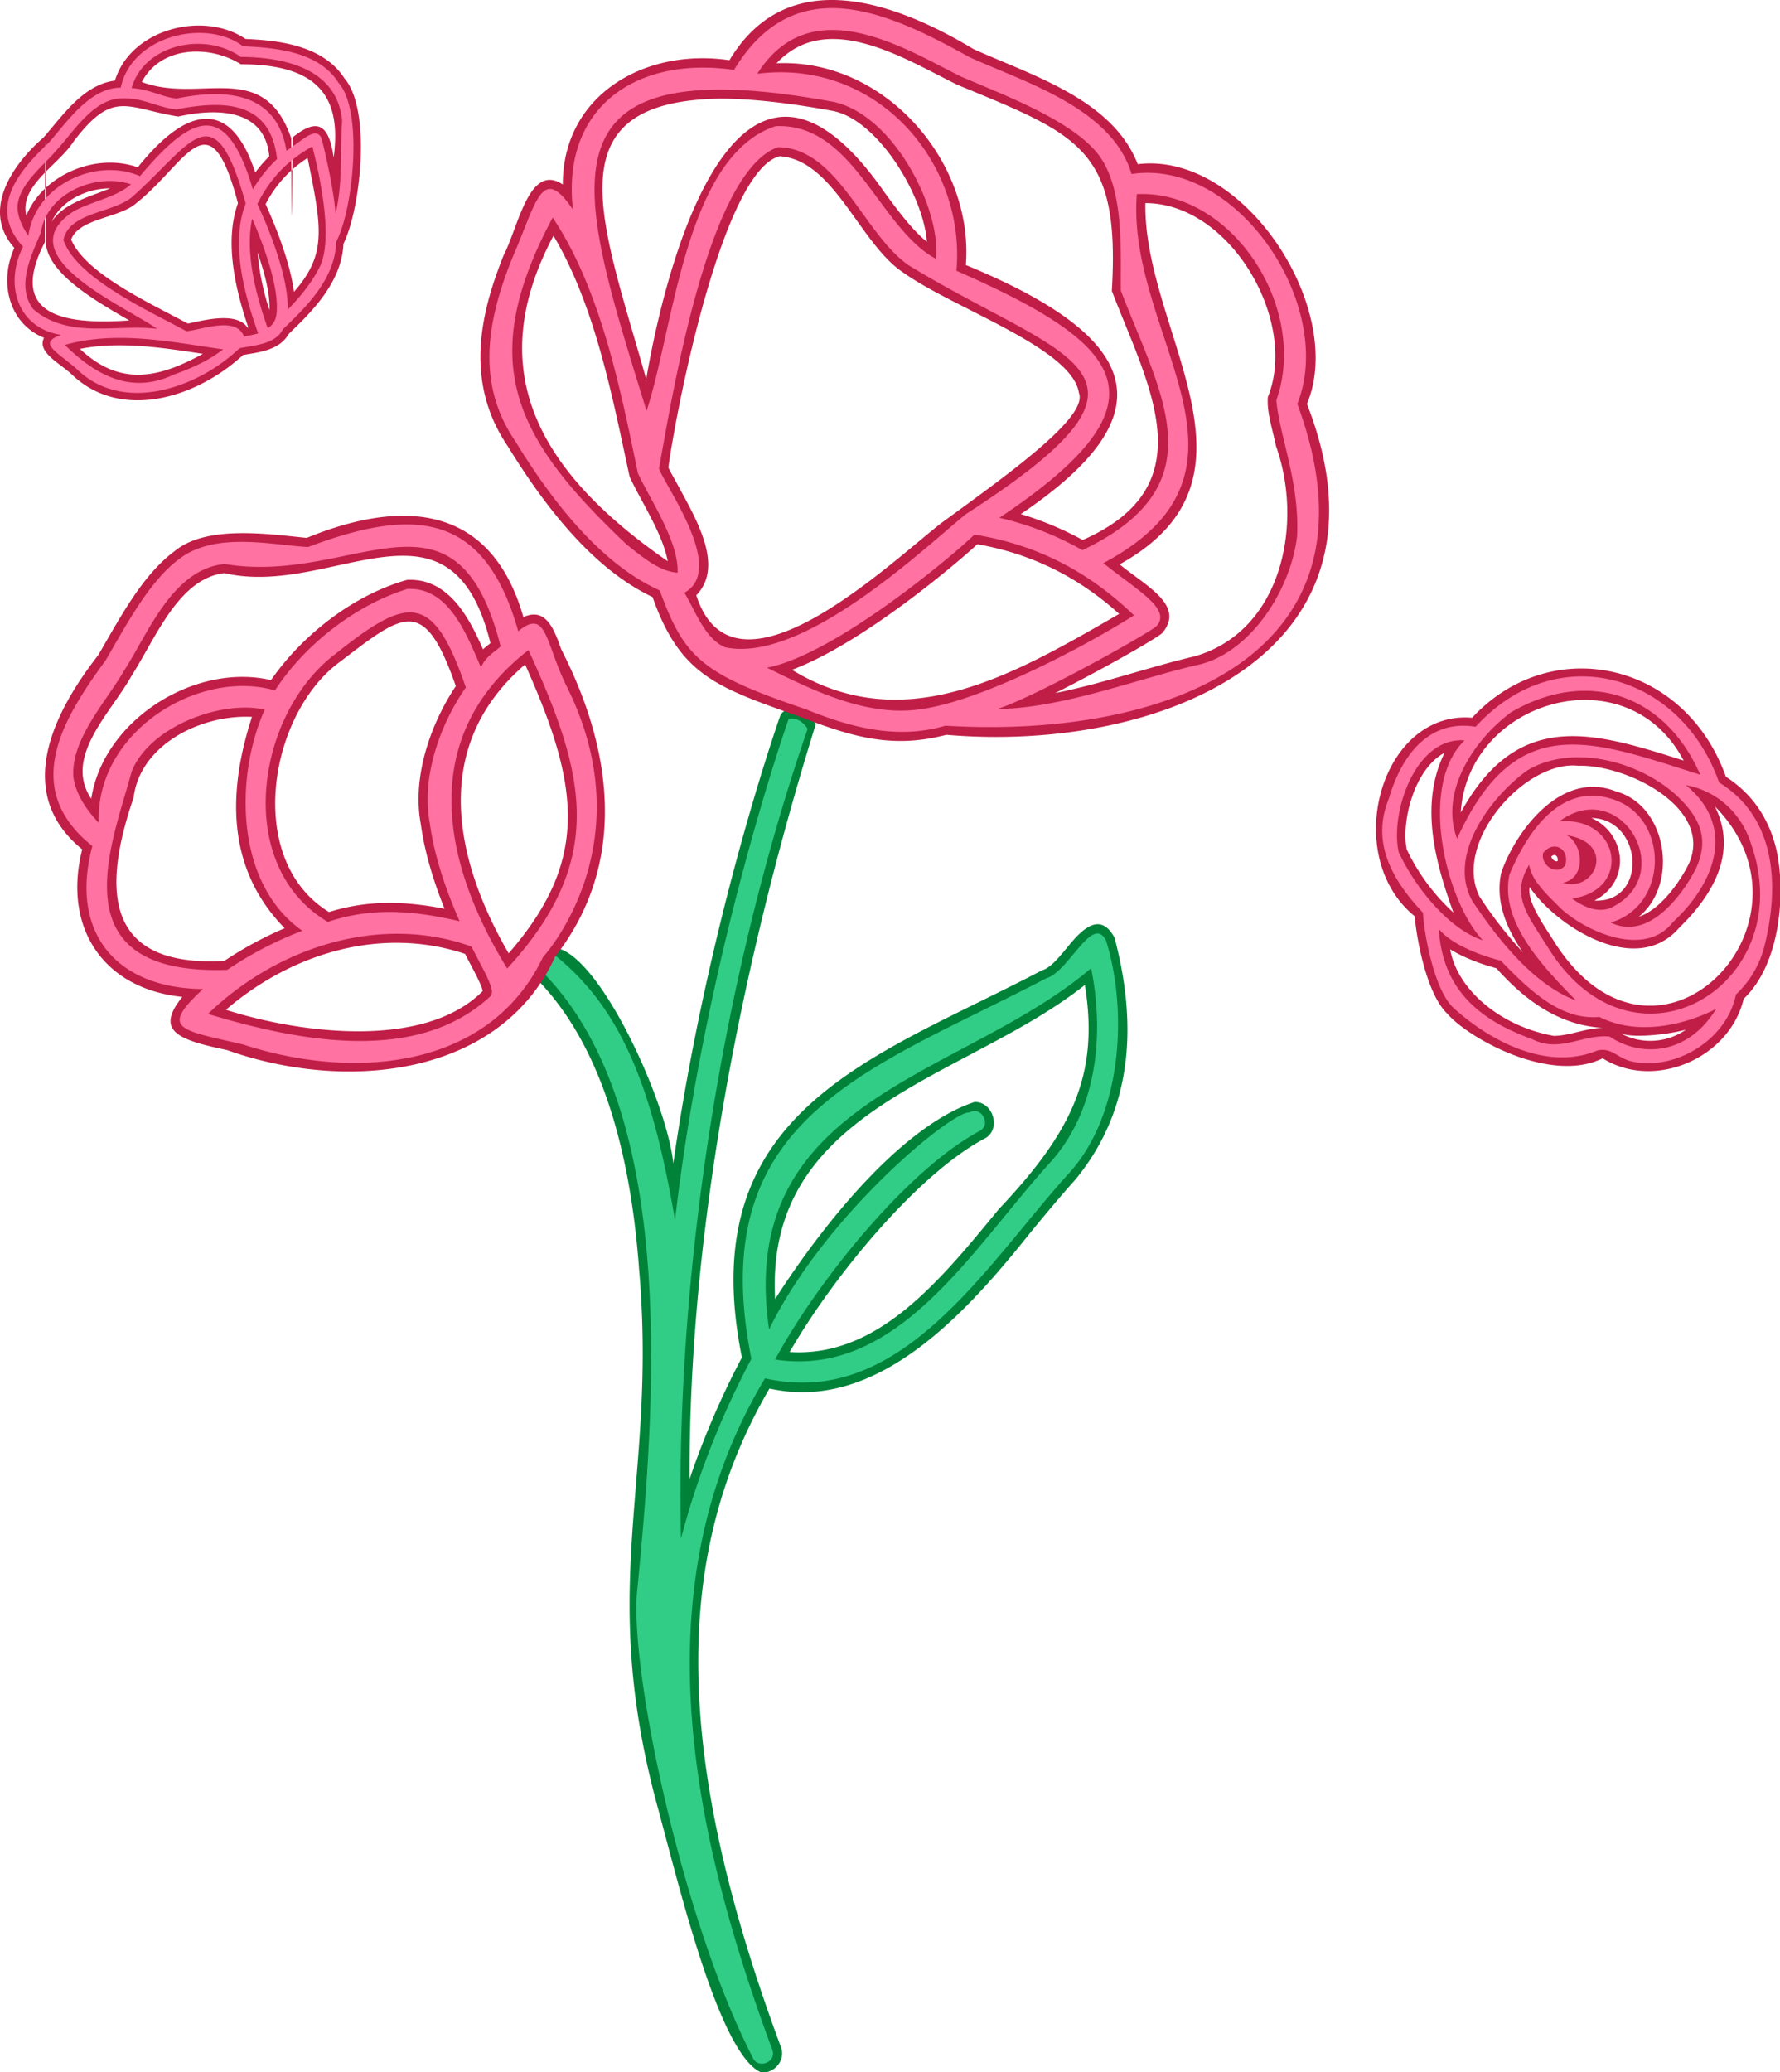
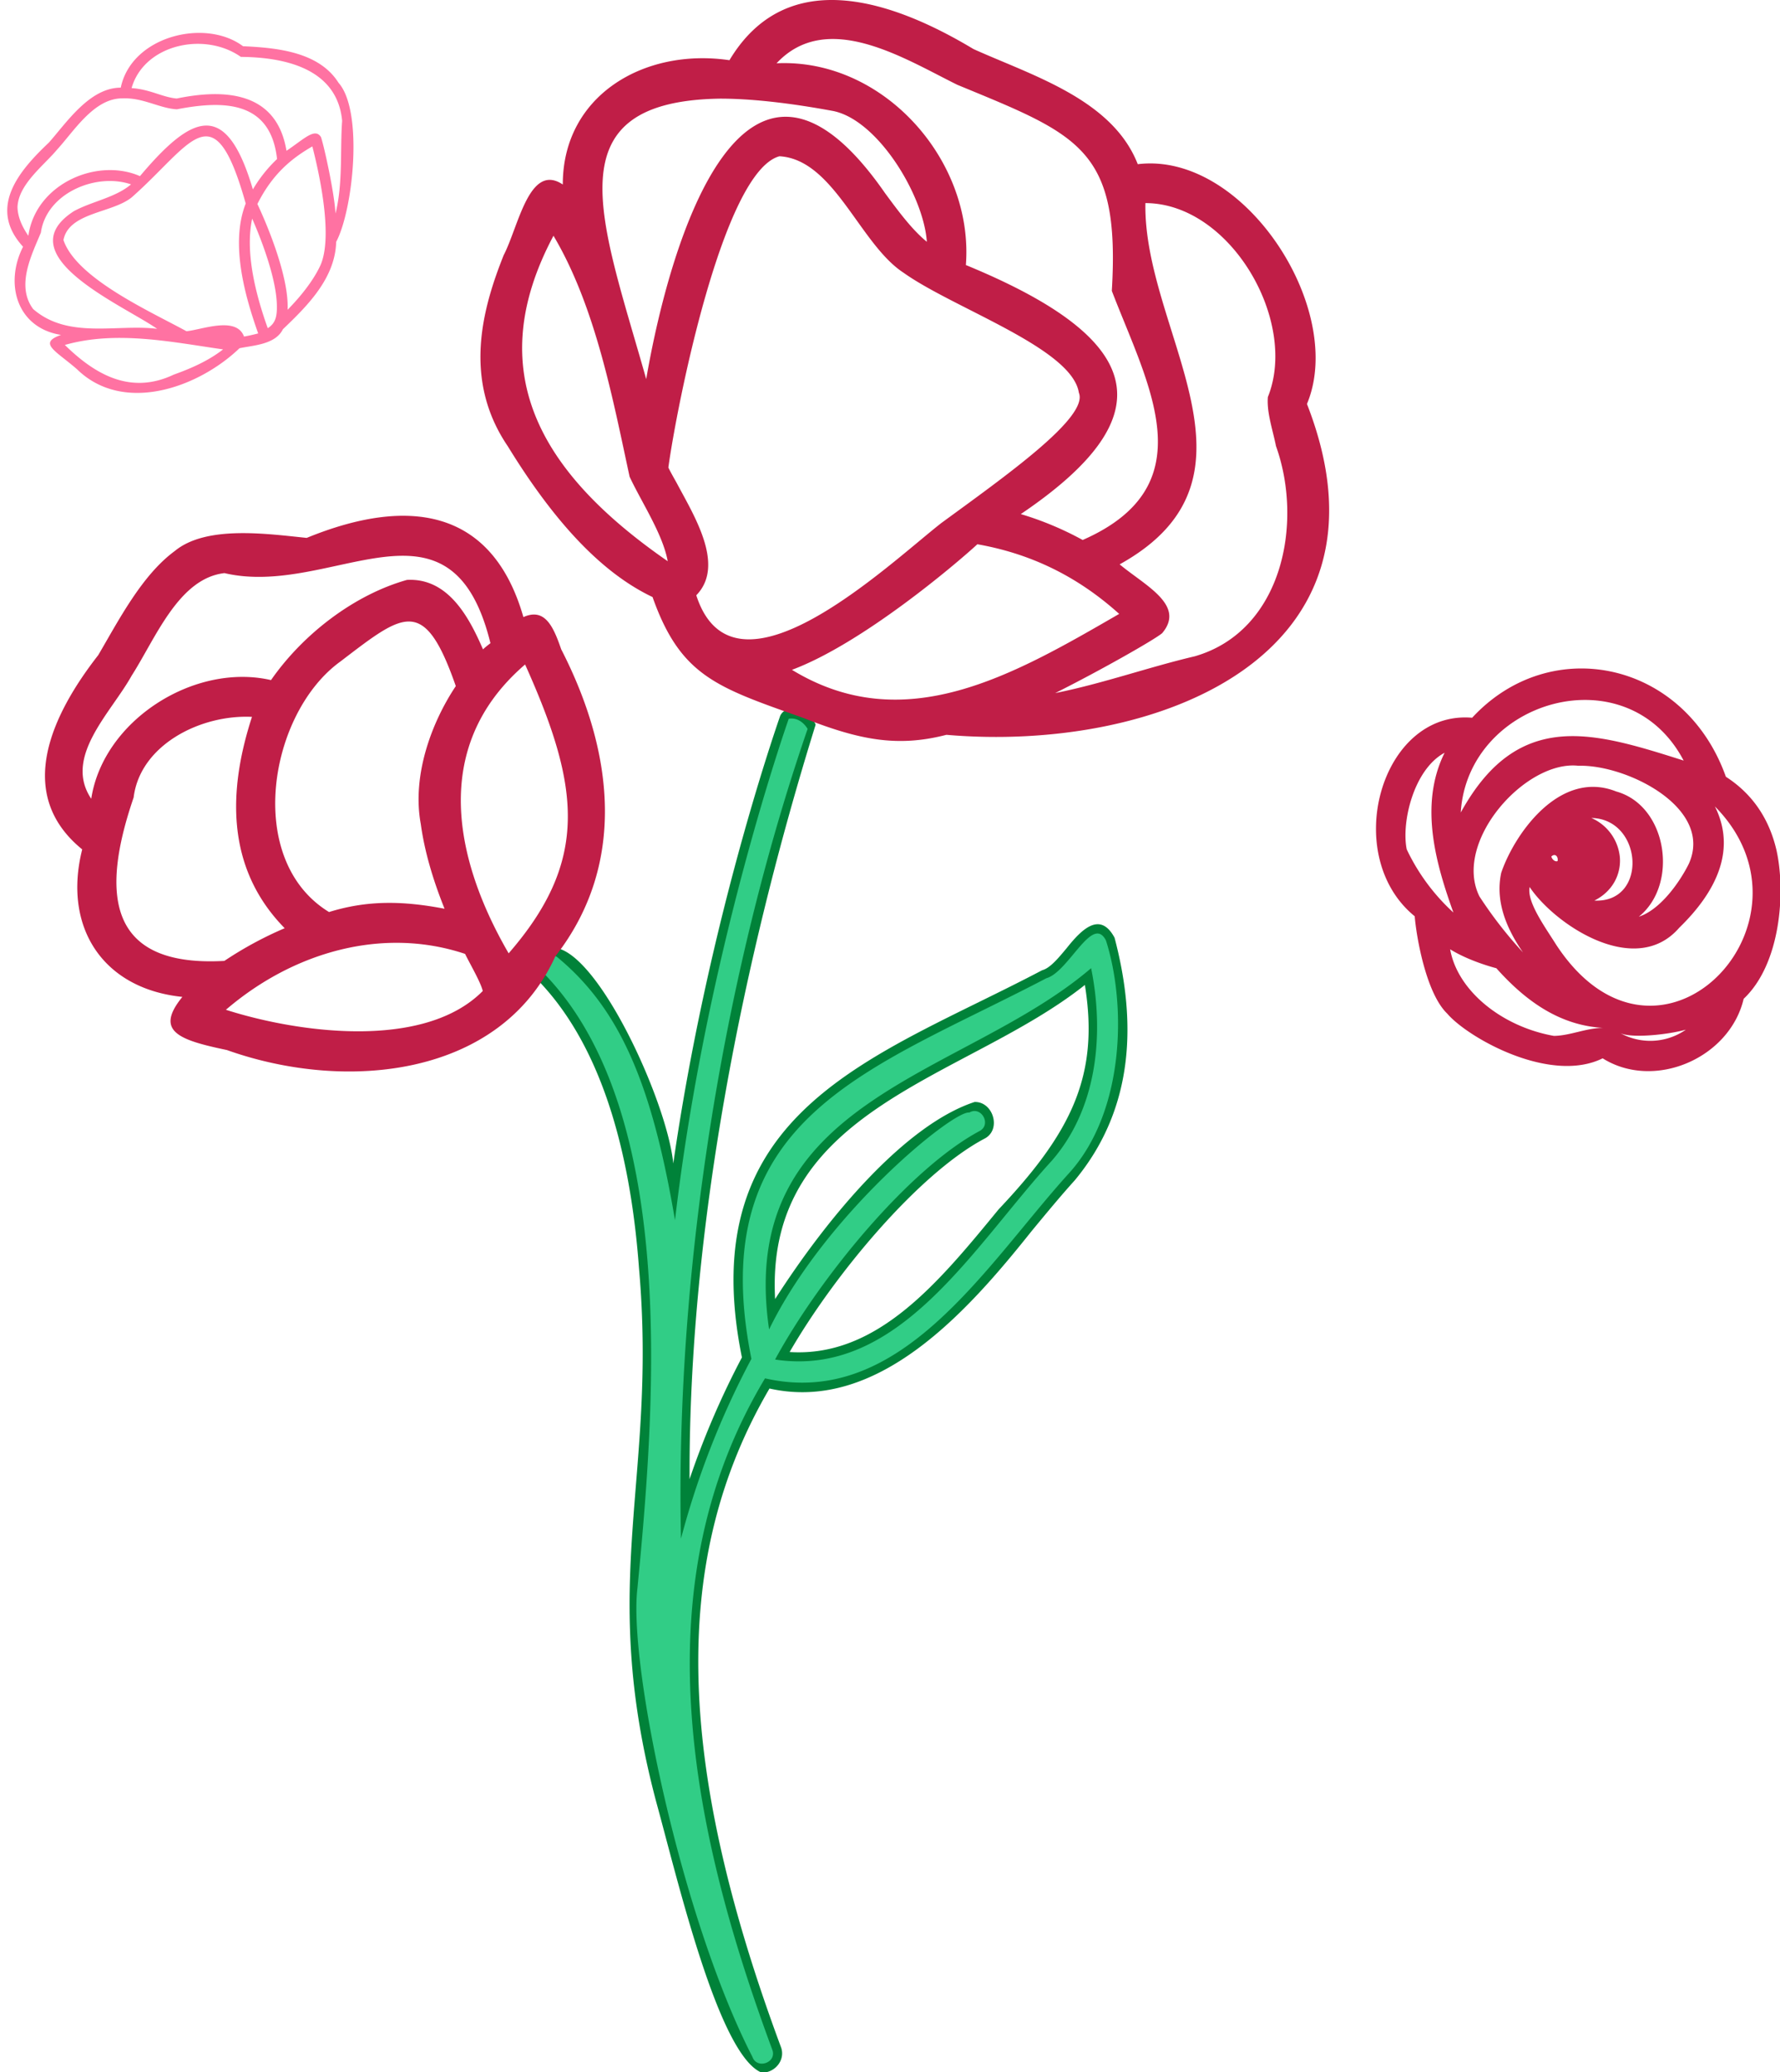
<svg xmlns="http://www.w3.org/2000/svg" viewBox="0 0 788 917">
  <path d="M493.415,414.977C487.075,403.16,478.958,411.091,472.236,419.549C468.613,423.889,464.928,428.415,461.357,429.355C388.31,467.844,306.134,490.488,328.445,600.699A369.072,369.072,0,0,0,305.273,654.557C304.822,543.731,328.861,424.245,361.067,320.716C360.164,317.099,348.75,309.76,345.385,316.785C341.815,327.04,312.877,411.835,298.062,514.858C294.872,482.697,253.089,395.971,236.115,425.307A8.305,8.305,0,0,0,238.931,434.613C263.835,460.894,278.629,503.546,282.899,561.385C291.062,654.805,264.41,698.89,290.443,797.145C300.195,832.566,318.205,909.667,337.26,917.223C343.215,917.296,347.998,911.355,345.621,905.613C298.629,778.925,297.053,688.95,340.654,614.46C388.564,625.218,428.334,580.407,456.615,544.889C463.238,536.87,469.493,529.295,475.813,522.301C502.926,489.615,502.801,450.526,493.415,414.977zM435.621,503.998C443.563,500.168,439.757,487.398,431.435,487.66C400.906,497.705,366.839,537.889,343.14,574.87C338.465,489.866,427.618,477.712,480.271,435.866C486.709,475.748,474.514,500.883,442.12,535.137C415.64,567.392,388.396,600.764,349.572,598.311C369.558,563.7,406.67,519.435,435.621,503.998z" fill="rgb(0, 130, 57)" order="0" opacity="1">
              </path>
  <path d="M489.605,416.196C483.591,404.371,473.113,430.142,463.214,432.898C385.298,473.722,311.038,493.718,332.645,601.321A371.031,371.031,0,0,0,301.467,680.893C298.792,559.202,321.291,427.737,357.524,322.577C357.194,321.949,354.363,317.255,349.177,318.057C349.122,318.259,312.721,420.787,298.821,539.99C288.953,481.728,275.276,447.057,246.584,423.474C242.224,420.561,236.687,428.066,241.608,431.624C300.663,493.57,289.772,624.515,282.192,702.84C278.068,736.313,301.735,849.292,333.11,910.248C335.078,915.872,344.069,912.786,341.882,907.034C304.461,806.149,284.431,700.171,338.673,609.958C398.793,623.666,436.14,560.241,472.845,519.618C497.965,492.465,498.761,444.814,489.605,416.196zM465.74,513.523C430.704,551.768,398.035,609.985,343.126,601.634C362.466,565.949,402.239,517.265,433.738,500.469C439.051,497.548,434.339,489.247,429.104,492.339C422.1,491.207,365.316,537.237,340.477,588.313C325.427,485.52,426.433,476.92,483.035,428.443C488.584,455.797,486.564,489.479,465.74,513.523z" fill="rgb(49, 205, 134)" order="1" opacity="1">
              </path>
  <path d="M248.444,287.335C244.876,276.943,241.113,268.911,231.708,273.077C217.756,224.401,179.995,219.938,135.779,238.034C118.018,236.224,91.228,232.346,77.301,243.898C62.724,254.612,52.412,274.754,43.484,289.921C23.298,315.774,5.948,351.107,36.39,375.88C27.689,410.519,45.698,437.577,80.734,441.153C68.286,456.43,79.278,460.239,100.434,464.667C153.858,483.687,221.839,476.182,245.84,423.221C277.084,383.213,272.257,333.652,248.444,287.335zM225.179,421.876C206.228,389.29,185.869,334.065,232.46,294.05C256.726,348.033,261.028,380.652,225.179,421.876zM186.296,364.741C187.838,376.066,191.368,388.619,196.807,402.147C178.454,398.618,162.705,398.307,145.66,403.601C108.005,380.595,119.01,315.59,150.716,292.721C178.826,271.244,187.79,263.453,201.782,303.621C191.408,319.124,182.211,342.772,186.296,364.741zM216.698,284.954C215.794,285.658,214.808,286.427,213.817,287.36C207.632,273.041,198.349,255.643,180.168,256.624C156.935,263.164,134.251,280.449,119.976,300.961C86.214,293.161,45.732,318.613,40.393,353.481C27.945,334.956,49.103,315.507,58.27,299.021C68.938,282.354,79.087,255.939,99.366,253.617C147.06,264.822,199.564,213.17,217.118,284.625Q216.91,284.788,216.698,284.954zM59.161,352.901C61.996,329.747,88.662,316.121,111.549,317.237C101.268,348.847,99.417,383.663,126.031,410.758A163.023,163.023,0,0,0,99.331,425.222C45.637,428.245,45.41,393.105,59.161,352.901zM213.715,438.547C187.658,464.858,131.672,457.011,100.004,446.858C129.918,421.202,169.506,409.983,205.881,422.118C208.195,426.816,212.857,434.776,213.715,438.547zM578.585,178.769C596.027,137.105,550.941,66.894,503.682,72.66C492.519,44.006,457.059,33.484,430.962,21.713C396.141,0.803,348.709-16.352,322.923,26.644C285.2,21.088,249.101,42.224,249.148,81.649C234.293,71.728,229.529,100.345,222.997,112.876C213.373,136.935,204.886,168.239,224.826,197.522C245.953,231.944,266.925,253.783,288.883,264.213C301.322,299.425,317.622,304.2,355.628,317.719C380.075,327.288,396.912,330.874,418.974,325.177C511.704,333.195,622.259,290.553,578.585,178.769zM495.46,271.667C448.468,298.829,400.461,326.79,350.594,296.417C381.497,284.893,422.68,250.042,432.68,240.847C456.511,245.044,477.114,255.154,495.46,271.667zM295.6,248.361C239.571,209.591,212.805,164.857,245.025,104.327C263.701,135.777,271.329,176.823,278.727,210.965C283.874,222.042,293.42,236.309,295.6,248.361zM514.486,280.192C524.992,267.768,506.914,259.135,495.664,249.745C565.419,211.065,506.024,146.935,507.067,89.876C544.725,89.934,574.841,142.138,561.275,175.704C560.747,182.509,563.254,189.519,564.879,197.411C577.122,231.69,567.577,279.341,528.862,290.447C509.102,295.057,487.824,302.601,467.141,306.707C487.546,296.483,511.401,282.889,514.486,280.192zM299.508,213.613C297.987,210.905,296.634,208.497,295.88,206.897C299.504,180.257,320.021,75.91,345.07,69.148C369.237,70.549,380.608,108.102,400.033,120.717C422.159,136.499,474.582,154.061,477.607,173.78C482.115,184.612,445.331,210.518,416.708,231.466C393.574,249.528,324.982,315.205,308.239,263.43C321.245,250.116,307.078,227.939,299.508,213.613zM423.779,37.517C477.692,59.773,495.973,65.691,492.201,128.723C508.165,170.368,534.312,214.806,479.3,238.959A140.436,140.436,0,0,0,451.903,227.499C516.943,183.558,506.659,149.815,427.594,117.293C431.144,70.948,391.052,25.751,343.782,28.006C366.153,4.066,400.37,25.965,423.779,37.517zM410.314,107.01C403.719,101.597,397.925,93.755,391.869,85.561C329.832-4.025,296.798,105.383,286.074,167.764C266.216,97.343,243.659,44.804,318.772,43.653C332.247,43.654,348.915,45.461,368.325,49.026C388.263,52.515,408.876,86.242,410.314,107.01z" fill="rgb(192, 30, 71)" order="2" opacity="1">
              </path>
-   <path d="M250.798,303.6C241.17,283.917,242.111,269.047,229.408,279.332C214.36,225.652,182.294,224.803,136.398,242.072C120.919,241.312,95.712,235.094,79.666,247.124C65.841,257.044,54.681,278.835,46.829,292.123C28.081,317.756,8.719,348.734,40.887,374.413C30.718,412.374,51.114,437.373,89.881,437.685C70.527,455.532,79.469,455.663,107.591,462.201C156.227,478.111,216.547,473.538,240.364,423.558C240.396,423.577,286.087,374.065,250.798,303.6zM32.491,343.849C31.261,327.265,47.136,310.252,54.856,296.934C65.59,280.254,76.413,251.738,99.491,249.583C156.814,259.296,201.899,208.187,221.626,286.053C218.795,288.735,215.217,290.274,212.919,295.346C206.613,280.933,198.804,259.73,180.361,260.62C157.204,267.771,134.692,285.532,121.72,305.547C88.102,295.727,42.179,323.766,43.724,364.141C38.566,358.716,33.571,351.647,32.491,343.849zM190.246,364.104C192.306,379.338,197.79,394.755,203.47,407.66C182.668,402.838,164.48,401.464,145.138,407.977C103.003,383.005,113.475,315.958,148.216,289.598C180.766,263.555,191.683,261.846,206.224,304.216C195.436,319.584,186.333,343.267,190.246,364.104zM58.237,341.557C66.034,321.504,98.095,309.661,117.2,314.034C104.146,343.072,103.688,390.727,133.84,411.889A162.967,162.967,0,0,0,100.624,429.184C23.89,431.868,50.24,372.018,58.237,341.557zM217.102,440.866C184.671,471.105,132.128,460.774,92.067,448.696C122.944,418.9,168.576,404.404,208.728,418.878C213.842,429.15,219.749,438.371,217.102,440.866zM224.724,428.388C224.661,428.463,224.606,428.528,224.544,428.601C194.977,380.602,185.182,325.646,233.951,287.667C259.087,342.332,268.891,380.239,224.724,428.388zM574.312,178.735C591.498,135.997,548.281,69.91,500.927,77.005C492.266,47.695,452.904,36.15,429.157,25.285C393.288,5.373,352.046-13.838,324.949,30.948C282.429,24.749,248.426,46.84,253.647,92.755C239.748,72.292,237.741,89.129,226.663,114.478C215.894,141.44,210.39,169.3,228.185,195.348C243.354,220.076,264.958,249.084,292.064,261.277C303.067,291.349,310.722,298.267,357.03,313.971C376.533,321.958,397.523,327.414,418.519,321.142C515.057,327.05,615.83,290.647,574.312,178.735zM425.373,33.848C442.257,41.185,471.153,51.826,484.167,65.954C498.175,80.65,495.945,110.744,496.203,128.664C513.928,174.803,539.732,214.626,479.172,243.467A135.833,135.833,0,0,0,442.412,229.138C520.349,177.223,497.614,152.339,423.402,119.817C427.675,72.02,388.312,25.902,335.26,32.646C359.048-4.995,400.87,21.68,425.373,33.848zM369.127,45.106C395.767,51.066,416.623,92.433,414.364,114.568C389.063,100.982,377.844,54.208,343.336,55.838L343.335,55.833C303.279,69.08,298.386,145.197,286.225,181.82C255.962,83.569,233.27,20.133,369.127,45.106zM299.942,253.442C292.553,252.867,285.967,247.882,277.281,240.854C227.473,193.624,210.492,160.325,244.678,96.276C266.131,128.333,274.92,173.451,282.381,209.338C286.967,219.637,300.734,239.789,299.942,253.442zM321.187,286.486C311.884,282.844,307.591,269.59,302.962,262.297C321.472,252.161,295.042,216.046,291.729,207.368C297.623,175.162,313.439,76.008,344.391,65.128C370.946,65.443,382.024,103.139,402.117,117.304C472.028,160.014,526.797,163.6,427.487,227.588C408.575,243.107,355.484,293.518,321.187,286.486zM406.024,314.053C382.688,316.908,359.002,305.061,339.565,295.481C369.893,289.559,422.006,245.727,431.385,236.573C460.724,241.313,483.221,254.177,502.018,272.313C479.917,286.247,433.691,310.858,406.024,314.053zM529.662,294.366C504.124,300.242,470.247,313.452,441.437,313.767C458.352,308.408,507.875,280.659,511.852,277.181C519.01,269.692,503.538,261.274,488.452,249.204C566.319,207.78,498.287,148.461,503.286,85.904C545.607,83.96,579.451,136.524,565.046,177.043C566.201,192.298,575.382,213.185,574.221,237.226C571.422,261.359,553.088,289.591,529.662,294.366z" fill="rgb(255, 114, 162)" order="3" opacity="1">
-               </path>
  <path d="M786.482,376.411C783.237,362.224,775.689,351.237,764.04,343.739C745.808,292.506,686.446,280.044,651.718,317.622C611.272,314.178,593.303,378.603,626.292,405.481C626.956,414.061,631.213,439.42,640.657,448.525C649.761,459.208,686.227,479.835,709.491,468.337C732.351,482.678,765.722,468.315,771.916,441.995C788.241,426.635,790.551,395.011,786.482,376.411zM641.973,420.09C649.687,424.838,659.08,427.587,662.439,428.476C676.186,443.891,691.22,453.808,709.682,454.87C702.073,454.929,695.176,458.305,687.924,458.416C665.082,454.389,645.27,438.596,641.973,420.09zM746.336,455.659A27.554,27.554,0,0,1,717.296,457.183C722,459.473,737.524,458.047,746.336,455.659zM696.21,325.757C675.12,325.756,659.539,336.273,646.67,359.554C649.717,309.733,720.307,288.978,745.346,336.577C726.906,330.701,710.876,325.758,696.21,325.757zM717.123,379.543A21.116,21.116,0,0,0,704.493,361.978C727.323,362.36,729.689,399.645,705.83,398.531C714.179,394.332,717.614,386.64,717.123,379.543zM689.521,381.07C688.391,381.501,687.022,380.247,686.782,379.033C688.46,377.388,689.99,379.174,689.521,381.07zM747.548,382.439C743.658,390.189,735.17,402.522,725.503,405.667C743.326,391.297,738.073,356.493,715.485,350.251C690.586,340.328,670.478,368.911,664.58,386.251C661.902,398.796,666.791,410.73,674.214,421.466A185.692,185.692,0,0,1,654.941,396.692C643.006,372.564,675.303,336.269,698.746,338.874C720.128,338.238,758.988,357.642,747.548,382.438zM689,418.198C683.795,409.909,675.871,399.119,677.167,392.532C688.206,409.091,723.89,433.034,743.346,410.606C760.271,394.172,768.61,375.743,759.183,356.875C809.489,407.688,734.341,487.059,689,418.198zM639.523,333.112C627.922,356.466,635.983,383.065,643.413,403.822A90.144,90.144,0,0,1,622.756,375.874C620.325,364.098,625.721,340.552,639.523,333.112z" fill="rgb(192, 30, 71)" order="4" opacity="1">
-               </path>
-   <path d="M781.127,418.622C788.28,389.928,785.234,361.097,761.031,346.264C744.23,298.346,689.474,281.956,653.263,321.6C632.634,318.26,620.521,334.046,614.828,353.437C606.86,372.814,616.324,389.47,629.944,403.915C630.171,410.782,634.354,437.255,643.252,445.834C659.693,460.876,685.085,474.07,707.138,464.881C713.234,463.501,715.421,467.583,721.413,469.49C740.452,474.437,764.303,460.877,768.512,440.07A43.998,43.998,0,0,0,781.127,418.622zM775.332,373.891C796.685,435.185,724.069,480.375,685.82,420.167C676.751,405.534,668.449,396.622,676.913,382.749A23.029,23.029,0,0,0,679.796,389.72L679.799,389.725A69.255,69.255,0,0,0,688.692,399.676V399.676C697.662,410.029,727.115,425.464,740.586,408.066C759.37,390.697,768.67,365.778,746.338,347.452C759.927,349.907,771.046,359.722,775.332,373.891zM651.739,398.63C640.482,378.152,660.315,352.296,676.087,340.95C695.501,329.258,724.921,336.377,741.988,351.808C752.666,361.771,756.727,371.16,750.927,384.042C745.078,395.733,729.959,416.586,713.034,408.23C738.771,400.884,739.012,361.997,714.308,353.799C691.116,345.795,676.056,368.197,668.235,387.03C663.775,407.932,683.296,428.018,697.738,442.786C679.447,435.908,664.004,416.994,651.739,398.63zM691.93,390.629C702.04,388.653,701.178,373.935,693.588,369.602C715.852,373.159,706.024,395.254,691.93,390.629zM683.16,377.442C688.033,371.325,695.165,376.094,692.883,382.974C689.233,387.707,681.897,382.962,683.16,377.442zM712.606,401.965C706.736,403.922,700.759,401.185,695.967,397.624C722.666,393.912,717.15,361.108,690.297,363.501C717.852,343.035,743.534,387.879,712.607,401.964zM668.88,315.236C702.899,295.425,737.239,307.359,752.68,342.834C704.229,327.522,671.146,313.912,645.045,371.143C637.184,350.292,652.542,327.462,668.88,315.236zM619.185,377.06C615.37,359.634,626.569,326.02,648.329,327.642C627.505,348.001,640.318,399.2,656.477,416.126C640.594,410.891,625.762,391.344,619.185,377.06zM712.553,458.703C700.375,457.594,690.521,466.136,678.144,459.779C654.152,451.148,638.584,437.336,636.957,411.113C643.103,418.69,658.094,423.584,664.392,425.115C677.69,438.921,691.345,451.584,708.047,450.019C724.142,458.213,744.444,454.184,759.711,446.485C747.706,466.152,727.366,468.546,712.553,458.703z" fill="rgb(255, 114, 162)" order="5" opacity="1">
-               </path>
-   <path d="M152.491,34.679C142.576,19.221,120.995,17.82,108.695,17.235C90.223,4.683,57.957,12.614,50.877,35.681C36.94,37.437,27.855,51.033,19.296,60.822C5.619,72.68-8.525,92.994,6.347,109.716C-0.53,124.917,3.905,143.213,19.493,149.486C16.172,155.985,26.988,160.99,31.878,165.803C53.287,186.244,86.63,176.446,107.576,157.124C114.516,155.832,123.596,155.204,127.876,147.707C137.878,138.109,151.24,125.081,152.056,107.891C159.577,92.622,164.573,48.726,152.491,34.679zM119.282,137.218A112.498,112.498,0,0,1,114.029,111.752C116.922,120.191,119.588,129.371,119.282,137.218zM89.82,156.588C71.354,166.657,53.756,171.8,35.413,154.397C52.813,150.907,72.324,153.886,89.82,156.588zM136.178,69.904C142.441,100.914,144.847,112.359,130.149,129.141C128.234,114.776,120.906,97.602,117.578,90.35A52.931,52.931,0,0,1,136.179,69.904zM78.908,51.577C96.648,47.623,117.312,48.407,119.205,69.173A65.702,65.702,0,0,0,112.995,76.348C102.689,44.74,83.978,45.33,60.987,74.053C42.584,67.45,19.096,77.209,11.655,95.412C8.406,82.243,25.825,73.103,32.447,62.807C50.182,39.357,55.748,47.875,78.908,51.577zM48.625,83.362H48.747C40.027,87.022,28.003,89.874,22.817,98.23C27.01,88.826,38.354,83.362,48.625,83.362zM19.868,107.145Q20.039,19.467,20.207,106.35C20.235,120.567,41.681,132.755,57.211,141.81C31.263,143.571,2.253,141.213,19.868,107.145zM31.497,106.032C34.881,96.594,52.938,96.552,60.31,89.92C82.925,72.038,92.69,41.995,105.342,89.932C99.042,107.354,104.557,129.125,110.028,145.216Q109.896,110.057,109.764,145.273C105.204,137.783,90.712,141.6,83.183,143.207C66.254,134.047,37.991,121.214,31.497,106.032zM129.501,60.849Q129.226,129.701,128.948,61.251C116.687,25.608,88.708,46.134,62.779,36.278C71.316,20.042,93.156,19.909,106.592,28.438C141.882,28.419,151.179,43.761,147.715,69.684C145.641,55.627,140.992,51.522,129.501,60.849z" fill="rgb(192, 30, 71)" order="6" opacity="1">
              </path>
  <path d="M149.869,36.641C141.17,22.803,122.254,21.137,107.574,20.45C90.911,7.968,58.227,15.914,53.455,38.796C39.668,38.792,29.464,54.279,21.643,63.096C8.527,75.472-5.613,91.926,10.21,109.189C1.98,125.337,7.268,145.048,27.018,148.212C16.607,151.856,24.678,155.2,34.091,163.401C54.588,183.441,87.817,171.574,106.015,154.106C112.109,152.816,121.898,152.5,125.23,145.721C135.584,135.788,148.399,123.385,148.82,107.051C156.406,92.693,160.91,49.024,149.869,36.641zM7.749,91.678C8.09,81.6,19.389,73.27,25.256,66.219C32.705,58.128,41.596,43.474,54.161,43.535C63.318,43.127,70.598,47.952,78.291,48.371C98.869,44.411,119.8,44.442,122.649,70.374A61.798,61.798,0,0,0,111.948,83.819C100.156,43.706,85.057,50.564,61.96,77.947C42.958,69.614,15.792,81.372,12.55,104.34C10.084,100.759,7.853,96.348,7.749,91.678zM122.567,135.233C122.657,139.923,122.035,143.027,118.53,145.233C113.651,131.568,108.305,112.324,111.635,96.752C116.308,107.39,122.427,123.97,122.567,135.233zM14.688,136.773C6.943,126.405,14.072,112.717,18.102,102.929C20.577,85.401,42.618,76.308,58.005,81.593C51.069,87.485,40.597,89.115,32.64,93.492C2.564,113.03,54.861,135.209,69.568,145.52C51.839,143.298,30.242,150.257,14.688,136.772zM76.921,165.78C57.739,174.878,42.001,165.661,28.708,152.651C51.71,146.091,76.516,151.472,98.762,154.616C92.579,159.426,85.191,162.833,76.921,165.78zM108.032,148.943C104.642,139.743,89.333,145.937,82.545,146.577C66.72,137.898,33.907,123.294,28.087,106.228C30.495,93.953,49.523,94.382,58.268,87.373C84.999,63.83,94.562,39.492,108.777,90.077C101.752,107.935,108.602,131.513,114.296,147.55C112.096,148.123,110.02,148.583,108.032,148.943zM141.815,117.492C138.455,124.679,132.606,131.695,127.316,137.085C127.963,123.252,119.153,101.358,113.943,90.272C120.401,77.455,128.49,70.41,138.275,64.792C140.582,73.766,147.871,104.094,141.815,117.492zM151.468,53.478C150.512,66.225,151.871,81.177,148.522,94.499C148.064,85.677,143.654,65.403,142.115,60.703C139.441,56.303,134.562,61.581,126.82,66.73C122.527,40.517,99.558,39.197,78.219,43.597C71.794,43.004,66.639,39.579,58.249,38.98C63.831,19.574,90.566,13.857,106.621,25.173C125.942,25.34,149.277,30.237,151.468,53.479z" fill="rgb(255, 114, 162)" order="7" opacity="1">
              </path>
</svg>